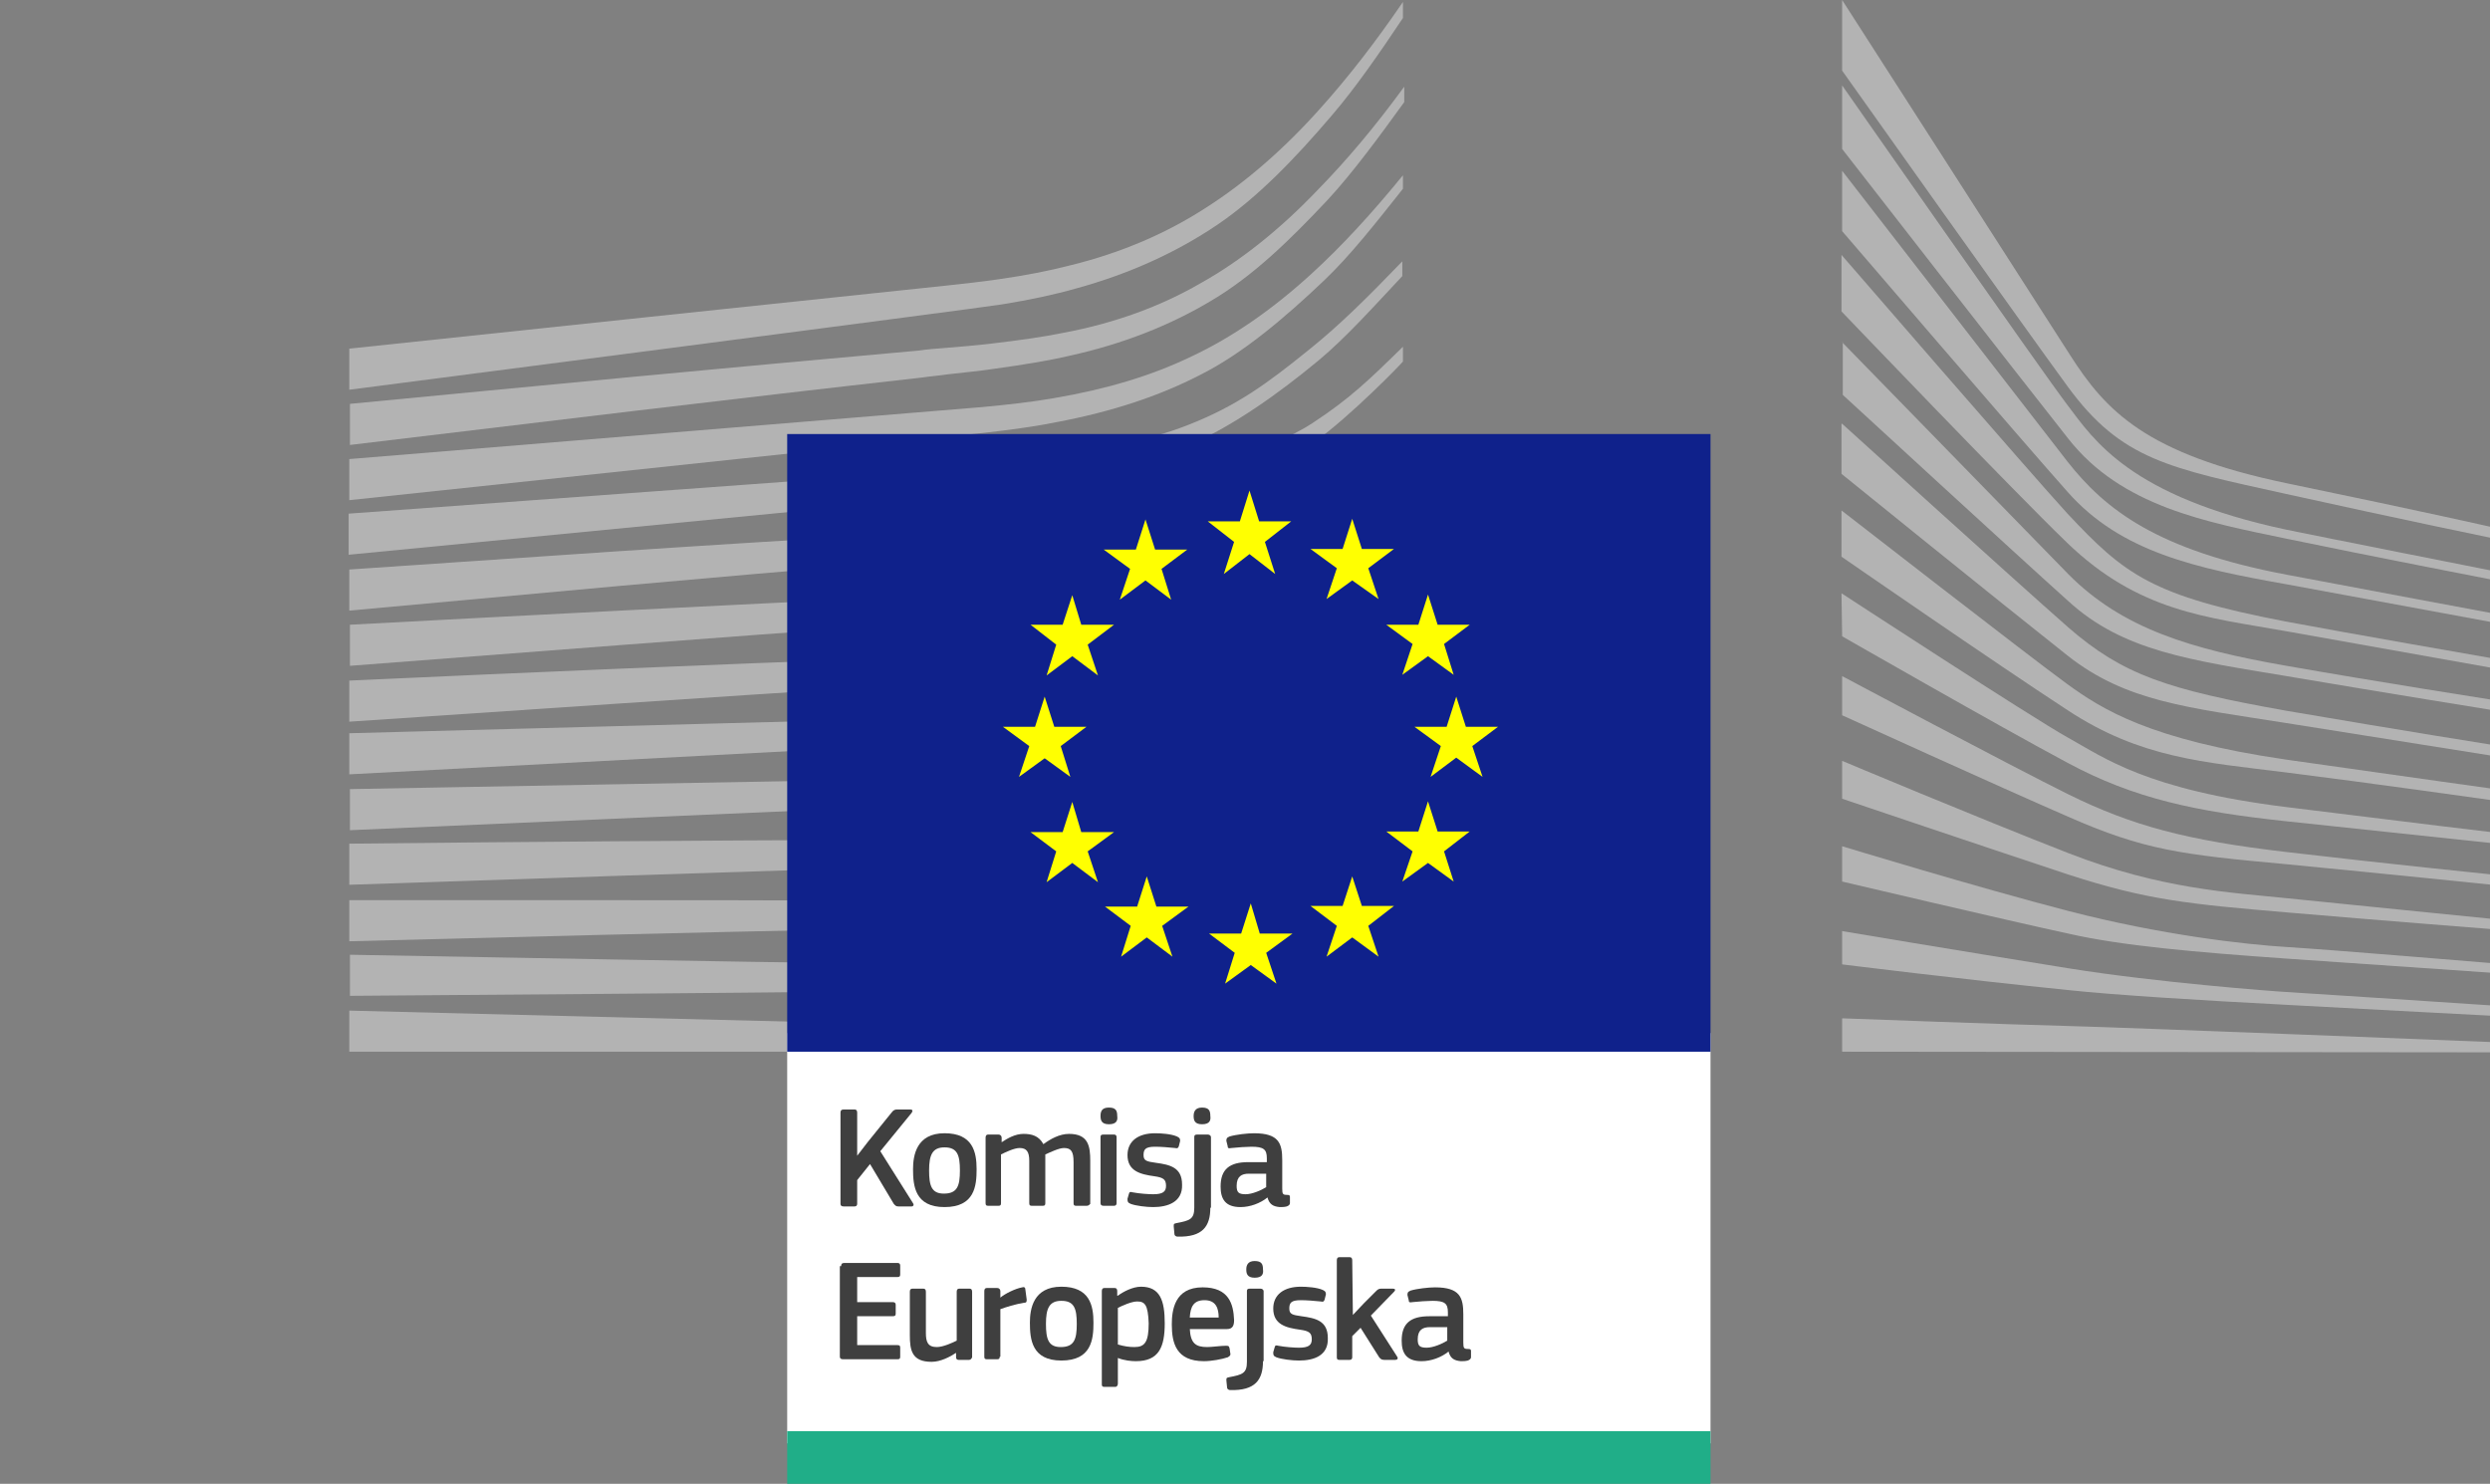
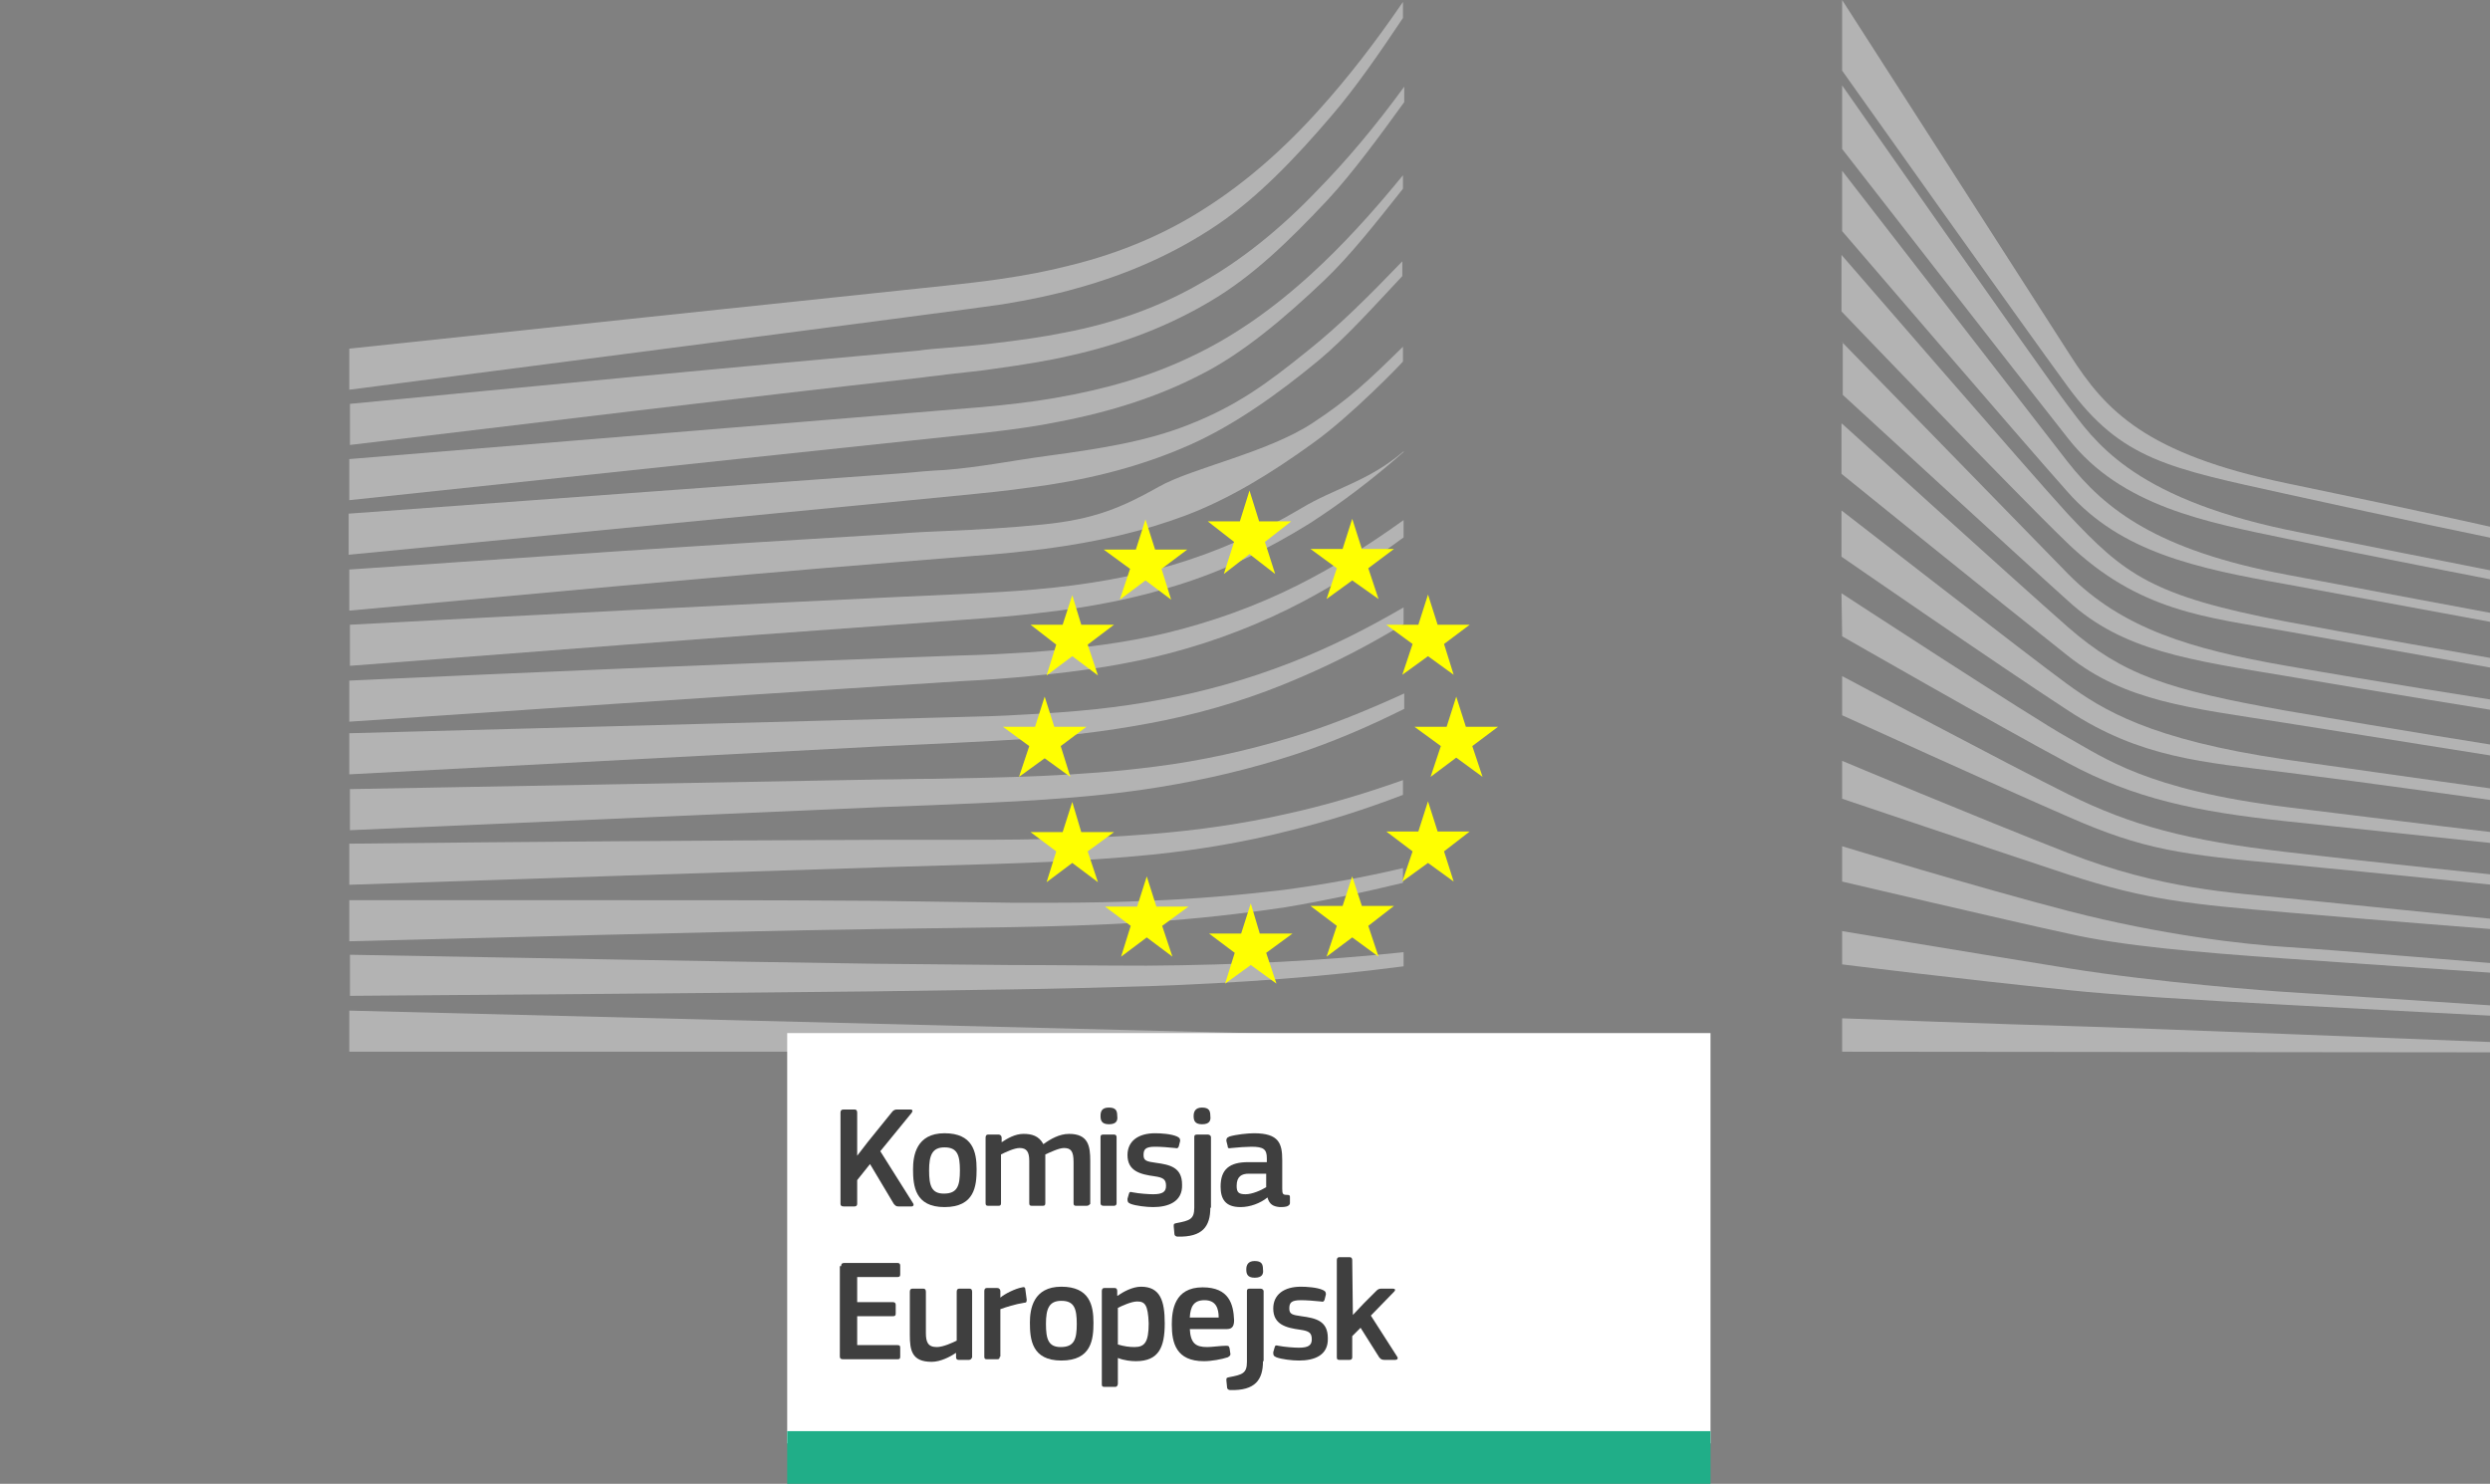
<svg xmlns="http://www.w3.org/2000/svg" version="1.1" id="Calque_1" x="0px" y="0px" viewBox="0 0 387.8 231.1" style="enable-background:new 0 0 387.8 231.1;" xml:space="preserve">
  <rect x="0" y="0" width="387.8" height="231.1" fill="#808080" stroke="none" />
  <style type="text/css">
	.st0{fill:#B3B3B3;}
	.st1{fill:#FFFFFF;}
	.st2{fill:#0F218B;}
	.st3{fill:#FFFF01;}
	.st4{fill:#20AE88;}
	.st5{fill:#3F3F3F;}
</style>
  <g>
    <path class="st0" d="M54.4,60.7c0,0,98.9-12.8,101.7-13.3c4.3-0.7,8.1-1.5,11.6-2.5c8-2.2,15.4-5.5,21.9-9.9   c6.2-4.2,12.1-10.3,17.8-17c3.7-4.3,7.5-9.8,11.1-15.2V0.3c-4.3,6.3-8.5,11.7-12.8,16.5c-5.7,6.4-11.7,11.6-17.8,15.5   c-6.3,4.1-13.4,7.1-21.1,9c-3.5,0.9-7.1,1.6-11.3,2.2c-2.7,0.4-5.6,0.7-8.3,1c-1.1,0.1-92.8,9.8-92.8,9.8V60.7z" />
    <path class="st0" d="M187,44.1c-6.2,3.6-13.3,6.2-21.2,7.7c-3.4,0.7-7.1,1.2-11.3,1.7c-2.5,0.3-4.9,0.5-7.4,0.7   c-1.3,0.1-2.7,0.2-4,0.4c-30.3,2.7-60.5,5.6-88.6,8.3v6.4c28.4-3.4,58.8-7.1,89.1-10.5c1.3-0.2,2.7-0.3,4-0.5   c2.5-0.3,5-0.5,7.5-0.9c4.3-0.6,8.1-1.2,11.5-2c8.2-1.8,15.6-4.7,22.1-8.6c6.4-3.8,12-9.2,18.1-15.7c3.8-4.1,8-9.8,11.9-15.2v-2.4   c-4.6,6.3-9,11.5-13.4,16C199.3,35.8,193.1,40.7,187,44.1" />
    <path class="st0" d="M204.3,42.6c-6,5.5-12.3,9.9-18.7,12.9c-6.2,3-13.2,5.1-21.4,6.5c-3.4,0.6-7,1-11.2,1.4l-98.6,8.1v6.4   l87.7-9.3l11.3-1.2c4.3-0.5,8-1,11.4-1.7c8.4-1.6,15.7-4,22.1-7.3c6.6-3.3,13.2-8.9,19.3-14.7c4.1-3.9,8.1-9,12.3-14.3v-2.1   C213.6,33.3,209,38.3,204.3,42.6" />
    <path class="st0" d="M180.5,75.8c-5.7,3.2-10,5.1-18.2,5.9c-5,0.5-10.1,0.8-15,1c-2.4,0.1-4.8,0.2-7.2,0.4   c-14.9,0.9-29.5,1.8-44.5,2.8l-41.2,2.8v6.4L96,91.3c13.5-1.2,29.1-2.6,44.3-3.8l11.1-0.9c4.3-0.3,7.9-0.7,11.2-1.1   c8.4-1.1,15.6-2.8,22-5.2c6.9-2.6,13.4-6.6,19.9-11.3c5.9-4.2,14-12.6,14-12.7V54c-5.3,5.2-8.3,8.1-14.1,11.9   C197.4,70.5,185.6,72.9,180.5,75.8" />
    <path class="st0" d="M182.6,88c-6.2,1.8-13.2,3.1-21.4,3.8c-3.3,0.3-6.9,0.5-10.9,0.7l-11,0.5c-27.4,1.3-54.7,2.7-84.8,4.3v6.4   c28.7-2.2,56.9-4.4,85-6.4l11-0.8c4.2-0.3,7.8-0.6,11.1-1c8.4-0.9,15.6-2.4,21.9-4.4c7.1-2.2,13.9-5.5,20.5-9.6   c4.8-3.1,9.6-6.7,14.6-11.1v-0.1c-5.5,4.7-10.7,5.7-16,8.9C196.2,83,189.4,86,182.6,88" />
    <path class="st0" d="M181.6,98.6c-6.3,1.5-13.1,2.4-21.4,3c-3.2,0.2-6.7,0.4-10.9,0.5l-10.9,0.4c-27.5,1-55.5,2.2-84,3.5v6.4   c28.3-1.9,56.1-3.8,84.2-5.6l10.9-0.7c4.3-0.2,7.8-0.5,11-0.8c8.5-0.8,15.4-1.9,21.8-3.6c7.2-1.9,14.2-4.6,20.8-8.1   c5.1-2.7,10.2-6,15.5-9.9V81c-5.7,4.1-11.2,7.5-16.6,10.2C195.4,94.5,188.6,96.9,181.6,98.6" />
    <path class="st0" d="M180.6,109c-6.3,1.2-13.1,1.9-21.3,2.3c-3.1,0.2-6.4,0.3-10.8,0.4l-94.1,2.5v6.4l83.5-4.4l10.8-0.5   c4.2-0.2,7.7-0.4,10.9-0.6c8.4-0.6,15.3-1.6,21.7-2.9c7.3-1.5,14.3-3.7,21-6.6c5.4-2.3,10.7-5,16.3-8.4v-2.6   c-6,3.5-11.7,6.3-17.3,8.5C194.7,105.7,187.7,107.7,180.6,109" />
    <path class="st0" d="M179.9,119.4c-11.5,1.5-23.4,1.7-34.9,1.9c-2.6,0-5.3,0.1-7.9,0.1l-82.6,1.5v6.4l82.8-3.6   c2.6-0.1,5.3-0.2,7.9-0.3c11.6-0.5,23.6-0.9,35.3-2.8c7.4-1.2,14.5-2.9,21.2-5.1c5.5-1.8,11.2-4.2,17-7.1V108   c-6.1,2.8-12.1,5.2-17.8,6.9C194.2,116.9,187.1,118.5,179.9,119.4" />
    <path class="st0" d="M179.2,129.9c-10.8,0.9-21.9,0.9-32.6,0.9c-3.3,0-6.7,0-10,0c-27.4,0.1-54.5,0.3-82.2,0.6v6.4   c26.4-0.9,54.3-1.8,82.3-2.7c3.3-0.1,6.6-0.2,10-0.3c10.8-0.3,21.9-0.6,32.8-1.7c7.6-0.8,14.6-2,21.2-3.7   c5.8-1.4,11.8-3.3,17.8-5.6v-2.3c-6.2,2.2-12.3,4-18.3,5.3C193.6,128.3,186.7,129.3,179.2,129.9" />
    <path class="st0" d="M178.8,140.3c-4.5,0.2-9.4,0.3-14.9,0.3c-2.1,0-4.2,0-6.3,0l-21.3-0.3c-14.5-0.1-29-0.1-42.6-0.1l-39.3,0v6.4   l39.4-1c13.5-0.3,28.1-0.7,42.5-0.9l21.3-0.3c5.8-0.1,13.5-0.3,21.3-0.8c7.6-0.5,14.6-1.3,21.3-2.3c6-1,12.1-2.3,18.3-3.8v-2.3   c-6.3,1.5-12.6,2.6-18.6,3.4C193.2,139.4,186.4,140,178.8,140.3" />
    <path class="st0" d="M157.4,150.3l-21.2-0.2c-27.1-0.4-54.1-0.9-81.7-1.4v6.4c26.3-0.2,54.2-0.4,81.7-0.7l21.2-0.3   c7.2-0.1,14.2-0.3,21.3-0.5c14.6-0.5,27.7-1.5,39.9-3.1v-2.2c-12.3,1.3-25.4,2-40,2.1C171.5,150.4,164.4,150.3,157.4,150.3" />
    <polygon class="st0" points="218.5,161.5 54.4,157.4 54.4,163.8 218.5,163.8  " />
    <path class="st0" d="M203.7,54.6c-6.2,5-11,8.6-18.7,11.6c-6.6,2.6-13.8,3.7-21.9,4.8c-5.2,0.7-10.7,1.8-16,2.2   c-2.2,0.1-4.3,0.3-6.5,0.5l-86.3,6.3v6.4l86.6-8.4l11.2-1.1c4.2-0.4,7.9-0.9,11.3-1.4c8.4-1.3,15.6-3.4,22.1-6.3   c6.7-3,13.5-7.8,19.9-13.1c4.3-3.6,8.4-8.2,13-13.1v-2.3C213.1,46.2,208.6,50.7,203.7,54.6" />
    <rect x="122.6" y="160.9" class="st1" width="143.8" height="63.9" />
-     <rect x="122.6" y="67.6" class="st2" width="143.8" height="96.2" />
    <polygon class="st3" points="196.1,81.2 201.1,81.2 197,84.4 198.6,89.4 194.6,86.3 190.6,89.4 192.2,84.4 188.1,81.2 193.1,81.2    194.6,76.4  " />
    <polygon class="st3" points="196.2,145.4 201.3,145.4 197.2,148.4 198.8,153.2 194.8,150.3 190.8,153.2 192.3,148.4 188.3,145.4    193.3,145.4 194.8,140.7  " />
    <polygon class="st3" points="212.1,141.1 217.1,141.1 213.1,144.2 214.7,149 210.6,146 206.6,149 208.2,144.2 204.1,141.1    209.1,141.1 210.6,136.5  " />
    <polygon class="st3" points="212.1,85.5 217.1,85.5 213.1,88.5 214.7,93.3 210.6,90.4 206.6,93.3 208.2,88.5 204.1,85.5    209.1,85.5 210.6,80.8  " />
    <polygon class="st3" points="223.9,97.3 228.9,97.3 224.9,100.3 226.4,105.1 222.4,102.2 218.4,105.1 220,100.3 215.9,97.3    220.9,97.3 222.4,92.6  " />
    <polygon class="st3" points="223.9,129.5 228.9,129.5 224.9,132.6 226.4,137.3 222.4,134.4 218.4,137.3 220,132.6 215.9,129.5    220.9,129.5 222.4,124.8  " />
    <polygon class="st3" points="228.3,113.2 233.3,113.2 229.3,116.2 230.9,121 226.8,118 222.8,121 224.4,116.2 220.3,113.2    225.3,113.2 226.8,108.5  " />
    <polygon class="st3" points="179.9,85.6 184.9,85.6 180.9,88.6 182.4,93.4 178.4,90.4 174.4,93.4 176,88.6 171.9,85.6 176.9,85.6    178.4,80.9  " />
    <polygon class="st3" points="168.4,97.3 173.5,97.3 169.4,100.4 171,105.2 167,102.2 163,105.2 164.5,100.4 160.5,97.3 165.5,97.3    167,92.7  " />
    <polygon class="st3" points="164.2,113.2 169.2,113.2 165.2,116.2 166.7,121 162.7,118.1 158.7,121 160.3,116.2 156.2,113.2    161.2,113.2 162.7,108.5  " />
    <polygon class="st3" points="168.4,129.6 173.5,129.6 169.4,132.6 171,137.4 167,134.4 163,137.4 164.5,132.6 160.5,129.6    165.5,129.6 167,124.9  " />
    <polygon class="st3" points="180.1,141.2 185.1,141.2 181,144.2 182.6,149 178.6,146 174.6,149 176.1,144.2 172.1,141.2    177.1,141.2 178.6,136.5  " />
    <rect x="122.6" y="222.9" class="st4" width="143.8" height="8.2" />
    <path class="st0" d="M286.9,0c0,0,30,46.7,35.5,55.3c5.5,8.6,11.7,15.4,33.9,20c22.2,4.6,31.8,6.8,31.8,6.8v1.7   c0,0-14.1-2.9-32.2-6.9c-18.1-4-25.5-5.3-33.8-16.6c-6.9-9.4-35.2-49.3-35.2-49.3V0z" />
    <path class="st0" d="M286.9,13.3c0,0,31,44.4,35.1,49.8c4.1,5.4,9.7,14.2,34.1,19.4c6.3,1.3,32.1,6.4,32.1,6.4v1.4   c0,0-19.6-3.8-32.1-6.4c-12.5-2.6-25.7-5-34-15.6c-7.6-9.6-35.2-45.1-35.2-45.1L286.9,13.3z" />
    <path class="st0" d="M286.9,26.6c0,0,29.2,37.7,35.1,45.3c5.9,7.5,14,13.8,34.1,17.6c11.6,2.2,32,6,32,6v1.4c0,0-17.9-3.3-32-5.9   c-14.1-2.5-25.8-5-34.1-14.4c-7.3-8.2-35.1-40.6-35.1-40.6L286.9,26.6z" />
    <path class="st0" d="M286.8,39.7c0,0,29.6,34.2,35.2,40.3c8.9,9.5,13.1,12.8,34,16.8c8.4,1.6,32,5.7,32,5.7v1.5   c0,0-19.6-3.5-32-5.7c-12.4-2.2-22.9-3-34.1-13.8c-8.5-8.2-35.1-36-35.1-36L286.8,39.7z" />
    <path class="st0" d="M286.9,53.3c0,0,27.3,28,35.2,36.1c8.4,8.5,19.1,11.7,34,14.3c14.2,2.5,32.1,5.3,32.1,5.3v1.6   c0,0-16.8-2.7-32.1-5.3c-15-2.5-25.5-3.9-34-11.7c-7.7-6.9-35.1-32.1-35.1-32.1V53.3z" />
    <path class="st0" d="M286.9,66c0,0,26,23.6,35.2,31.7c8.5,7.4,15.4,9.7,34,13c18.7,3.2,32,5.3,32,5.3v1.7c0,0-16.9-2.7-32.1-5.1   c-15.2-2.4-24.9-3.3-34-10.5c-10.5-8.3-35.2-28.3-35.2-28.3V66z" />
    <path class="st0" d="M286.8,79.5c0,0,29.6,23,35.1,27c5.5,4,12.9,8.7,34.1,11.8c21.1,3,31.9,4.5,31.9,4.5v1.8   c0,0-19.1-2.7-31.9-4.3c-12.8-1.6-22.6-2.2-34-9.7c-11.2-7.3-35.2-23.9-35.2-23.9L286.8,79.5z" />
    <path class="st0" d="M286.8,92.4c0,0,29.7,19.4,35.3,22.5c5.6,3.1,12.2,8.1,34,10.8c21.7,2.7,31.9,3.9,31.9,3.9v1.7   c0,0-18-1.9-32-3.4c-14-1.5-23.6-3.5-34-9.1c-10.5-5.6-35.1-19.7-35.1-19.7L286.8,92.4z" />
    <path class="st0" d="M286.9,105.3c0,0,26.3,14,35.2,18.4c9.9,4.9,18.5,7.2,34,9c15.3,1.8,32,3.5,32,3.5v1.6c0,0-15.5-1.6-32-3.2   c-16.4-1.5-22.2-2.2-34-7.4c-10.6-4.6-35.2-15.8-35.2-15.8L286.9,105.3z" />
    <path class="st0" d="M286.9,118.5c0,0,20.7,8.7,35.3,14.4c14.4,5.6,25.3,6.1,34,7c3.8,0.4,31.8,3.2,31.8,3.2v1.6   c0,0-16.7-1.3-31.9-2.6c-15.2-1.3-21.7-1.9-34-5.9c-12.4-4.1-35.2-11.8-35.2-11.8L286.9,118.5z" />
    <path class="st0" d="M286.9,131.8c0,0,21,6.4,35.3,10.1c14.3,3.7,27.4,5.2,34,5.6c6.6,0.4,31.8,2.5,31.8,2.5v1.5   c0,0-14.3-1-31.9-2.2c-14.2-1-25.7-2-34-3.9c-9.3-2-35.2-8.1-35.2-8.1L286.9,131.8z" />
    <path class="st0" d="M286.8,145c0,0,17.2,2.9,35.3,5.8c13.6,2.2,32,3.6,34,3.7c2,0.1,32,2.1,32,2.1v1.6c0,0-19.2-1-32-1.7   c-13.3-0.7-26.5-1.5-34-2.3c-16.8-1.7-35.2-4-35.2-4V145z" />
    <path class="st0" d="M286.9,158.6c0,0,27,1,35.3,1.2c8.2,0.2,65.9,2.5,65.9,2.5v1.6l-101.2-0.1V158.6z" />
    <path class="st5" d="M133.5,180l1.7-2.2l3.8-4.7c0.2-0.2,0.4-0.3,0.7-0.3h2.1c0.3,0,0.4,0.2,0.2,0.5l-4.9,6l5.1,8.1   c0.2,0.3,0,0.5-0.2,0.5h-2.1c-0.4,0-0.5-0.2-0.7-0.4l-3.7-6.2l-2,2.5v3.7c0,0.2-0.1,0.4-0.4,0.4h-1.7c-0.3,0-0.5-0.1-0.5-0.4v-14.2   c0-0.3,0.1-0.5,0.5-0.5h1.7c0.3,0,0.4,0.2,0.4,0.5L133.5,180L133.5,180z" />
    <path class="st5" d="M147.1,188c-4.6,0-4.9-3.3-4.9-5.9c0-2.1,0.5-5.6,4.9-5.6c4.4,0,5,2.9,5,5.6C152.1,184.7,151.8,188,147.1,188    M147.1,178.7c-1.9,0-2.4,1.2-2.4,3.6c0,2.4,0.4,3.6,2.3,3.6c2.1,0,2.5-1.2,2.5-3.6C149.5,179.9,149.1,178.7,147.1,178.7" />
    <path class="st5" d="M169.2,187.8h-1.6c-0.3,0-0.4-0.1-0.4-0.4V181c0-1.7-0.4-2.2-1.5-2.2c-0.8,0-2.2,0.7-2.9,1c0,0.2,0,0.6,0,1.2   v6.4c0,0.3-0.1,0.4-0.4,0.4h-1.7c-0.3,0-0.4-0.1-0.4-0.4v-6.6c0-1.4-0.4-2-1.5-2c-0.8,0-2.1,0.6-2.9,1v7.6c0,0.3-0.1,0.4-0.4,0.4   h-1.6c-0.3,0-0.4-0.1-0.4-0.4v-10.2c0-0.3,0.1-0.5,0.4-0.5h1.6c0.3,0,0.5,0.2,0.5,0.5v0.7l0,0c0.9-0.6,2.1-1.3,3.4-1.3   c1.3,0,2.4,0.3,3.1,1.6c1.1-0.8,2.5-1.6,4-1.6c3,0,3.3,1.9,3.3,4.2v6.7C169.6,187.7,169.5,187.8,169.2,187.8" />
    <path class="st5" d="M172.7,175.1c-1.2,0-1.3-0.7-1.3-1.3c0-0.7,0.2-1.3,1.3-1.3c1.1,0,1.3,0.5,1.3,1.3   C174.1,174.5,173.9,175.1,172.7,175.1 M173.9,187.4c0,0.2-0.1,0.4-0.4,0.4h-1.6c-0.3,0-0.5-0.1-0.5-0.4v-10.3   c0-0.3,0.1-0.4,0.5-0.4h1.6c0.3,0,0.4,0.2,0.4,0.4V187.4z" />
    <path class="st5" d="M179.6,188c-1.1,0-2.7-0.2-3.5-0.5c-0.5-0.2-0.5-0.4-0.5-0.8l0.2-0.7c0.1-0.4,0.2-0.4,0.6-0.3   c1,0.2,2.5,0.3,3.2,0.3c1.5,0,2-0.4,2-1.3c0-1-0.4-1.3-1.8-1.5c-2.2-0.3-4.2-0.8-4.2-3.3c0-2.2,1.7-3.4,4.3-3.4   c0.9,0,2.5,0.1,3.4,0.5c0.4,0.2,0.5,0.3,0.5,0.7l-0.2,0.8c-0.1,0.3-0.2,0.4-0.6,0.3c-1-0.1-2.2-0.2-3.1-0.2c-1.5,0-1.8,0.4-1.8,1.3   c0,0.9,0.5,1,1.9,1.2c2.2,0.3,4.1,0.7,4.1,3.4C184.2,187.2,181.9,188,179.6,188" />
    <path class="st5" d="M188.5,188.1c0,2.9-1.2,4.6-5.1,4.5c-0.2,0-0.5-0.1-0.5-0.5l-0.1-1.1c0-0.4,0-0.4,0.4-0.5   c2.1-0.4,2.8-0.6,2.8-2.4v-11c0-0.3,0.1-0.4,0.5-0.4h1.6c0.3,0,0.5,0.2,0.5,0.4V188.1z M187.2,175.1c-1.2,0-1.3-0.7-1.3-1.3   c0-0.7,0.3-1.3,1.3-1.3c1.1,0,1.3,0.5,1.3,1.3C188.6,174.5,188.4,175.1,187.2,175.1" />
    <path class="st5" d="M197.4,186.5c-1.1,0.9-2.7,1.5-4.2,1.5c-2.4,0-3.1-1.3-3.1-3.2c0-2.7,1.4-3.8,4.3-3.8h2.9v-0.6   c0-1.4-0.5-1.8-2.4-1.8c-0.7,0-2.2,0.1-3.1,0.2c-0.5,0.1-0.6,0-0.6-0.3l-0.2-0.8c0-0.3,0-0.5,0.5-0.7c1-0.3,2.8-0.5,3.8-0.5   c3.9,0,4.4,1.6,4.4,4.2v4.4c0,0.9,0.1,1,0.8,1c0.3,0,0.4,0.1,0.4,0.3v1c0,0.2-0.2,0.4-0.5,0.5c-0.4,0.1-0.7,0.1-1.1,0.1   C198.3,187.9,197.7,187.6,197.4,186.5L197.4,186.5z M197.3,182.8h-2.8c-1.1,0-1.9,0.4-1.9,1.9c0,1,0.3,1.3,1.4,1.3   c1,0,2.4-0.6,3.2-1.1V182.8z" />
    <path class="st5" d="M131,197.2c0-0.3,0.1-0.5,0.5-0.5h8.3c0.3,0,0.4,0.2,0.4,0.4v1.4c0,0.3-0.1,0.4-0.5,0.4h-6.2v3.9h5.5   c0.3,0,0.5,0.1,0.5,0.4v1.4c0,0.3-0.1,0.4-0.5,0.4h-5.5v4.5h6.3c0.3,0,0.4,0.1,0.4,0.4v1.4c0,0.3-0.1,0.4-0.4,0.4h-8.5   c-0.3,0-0.5-0.1-0.5-0.4V197.2z" />
    <path class="st5" d="M150.9,211.8h-1.6c-0.3,0-0.4-0.2-0.4-0.4v-0.7l0,0c-0.9,0.6-2.4,1.4-3.8,1.4c-3.1,0-3.4-1.8-3.4-4.2v-6.7   c0-0.3,0.1-0.5,0.4-0.5h1.7c0.3,0,0.4,0.2,0.4,0.5v6.4c0,1.4,0.3,2.2,1.7,2.2c1,0,2.5-0.7,3.1-1v-7.6c0-0.3,0.1-0.5,0.4-0.5h1.6   c0.3,0,0.4,0.2,0.4,0.5v10.2C151.3,211.6,151.2,211.8,150.9,211.8" />
    <path class="st5" d="M155.7,211.3c0,0.3-0.1,0.4-0.4,0.4h-1.6c-0.3,0-0.4-0.1-0.4-0.4v-10.2c0-0.3,0.1-0.5,0.4-0.5h1.6   c0.3,0,0.5,0.2,0.5,0.5v1l0,0c0.7-0.6,2.3-1.4,3.4-1.6c0.3-0.1,0.5,0,0.5,0.4l0.2,1.5c0,0.3,0,0.5-0.4,0.5c-1.3,0.2-2.9,0.7-3.7,1   V211.3z" />
    <path class="st5" d="M165.3,211.9c-4.6,0-4.9-3.3-4.9-5.9c0-2.1,0.5-5.6,4.9-5.6c4.4,0,5,2.9,5,5.6   C170.3,208.6,170,211.9,165.3,211.9 M165.3,202.6c-1.9,0-2.4,1.2-2.4,3.6c0,2.4,0.4,3.6,2.3,3.6c2.1,0,2.5-1.2,2.5-3.6   C167.7,203.8,167.3,202.6,165.3,202.6" />
    <path class="st5" d="M176.9,212c-0.7,0-1.8-0.1-2.8-0.5l0,0v4c0,0.2-0.1,0.5-0.4,0.5H172c-0.4,0-0.4-0.2-0.4-0.5v-14.4   c0-0.3,0.1-0.5,0.4-0.5h1.6c0.3,0,0.4,0.2,0.4,0.5v0.7l0.1,0c0.8-0.6,2.3-1.4,3.6-1.4c3,0,3.7,2.2,3.7,5.7   C181.4,209.8,180.5,212,176.9,212 M177.1,202.7c-0.9,0-2.4,0.7-3,1v5.7c1,0.3,1.8,0.4,2.6,0.4c1.6,0,2.2-0.8,2.2-3.7   C178.8,203.2,178.3,202.7,177.1,202.7" />
    <path class="st5" d="M185.3,206.9c0.1,2.3,0.9,2.9,2.7,2.9c0.8,0,2.1-0.2,2.9-0.2c0.4,0,0.5,0,0.6,0.4l0.1,0.7   c0.1,0.3,0,0.5-0.4,0.7c-0.9,0.3-2.5,0.6-3.7,0.6c-4.3,0-5-2.8-5-5.7c0-2.2,0.4-5.8,4.8-5.8c4.1,0,4.8,2.6,4.9,5.1   c0,0.8-0.2,1.4-1.1,1.4H185.3z M185.3,205.2h4.5c0-1.4-0.4-2.7-2.2-2.7C185.9,202.5,185.4,203.5,185.3,205.2" />
    <path class="st5" d="M196.7,212c0,2.9-1.2,4.6-5.1,4.5c-0.2,0-0.5-0.1-0.5-0.5L191,215c0-0.4,0-0.4,0.4-0.5   c2.1-0.4,2.8-0.6,2.8-2.4v-11c0-0.3,0.1-0.4,0.5-0.4h1.6c0.3,0,0.5,0.2,0.5,0.4V212z M195.4,199c-1.2,0-1.3-0.7-1.3-1.3   c0-0.7,0.3-1.3,1.3-1.3c1.1,0,1.3,0.5,1.3,1.3C196.8,198.4,196.6,199,195.4,199" />
    <path class="st5" d="M202.3,211.9c-1.1,0-2.7-0.2-3.5-0.5c-0.5-0.2-0.5-0.4-0.5-0.8l0.2-0.7c0.1-0.4,0.2-0.4,0.6-0.3   c1,0.2,2.5,0.3,3.2,0.3c1.5,0,2-0.4,2-1.3c0-1-0.4-1.3-1.8-1.5c-2.2-0.3-4.2-0.8-4.2-3.3c0-2.2,1.7-3.4,4.3-3.4   c0.9,0,2.5,0.1,3.4,0.5c0.4,0.2,0.5,0.3,0.5,0.7l-0.2,0.8c-0.1,0.3-0.2,0.4-0.6,0.3c-1-0.1-2.2-0.2-3.1-0.2c-1.5,0-1.8,0.4-1.8,1.3   c0,0.9,0.5,1,1.9,1.2c2.2,0.3,4.1,0.7,4.1,3.4C206.9,211.1,204.7,211.9,202.3,211.9" />
    <path class="st5" d="M210.7,204.8l1.7-1.8l1.9-1.9c0.2-0.2,0.4-0.4,0.8-0.4h1.8c0.4,0,0.5,0.2,0.2,0.5l-3.6,3.7l4.1,6.4   c0.2,0.3,0,0.5-0.3,0.5h-1.7c-0.5,0-0.6-0.2-0.8-0.4l-2.9-4.6l-1.3,1.3v3.3c0,0.2-0.1,0.4-0.4,0.4h-1.6c-0.3,0-0.4-0.1-0.4-0.4   v-15.1c0-0.3,0.1-0.5,0.4-0.5h1.6c0.3,0,0.4,0.2,0.4,0.5L210.7,204.8L210.7,204.8z" />
-     <path class="st5" d="M225.6,210.5c-1.1,0.9-2.7,1.5-4.2,1.5c-2.4,0-3.1-1.3-3.1-3.2c0-2.7,1.4-3.8,4.3-3.8h2.9v-0.6   c0-1.4-0.5-1.8-2.4-1.8c-0.7,0-2.2,0.1-3.1,0.2c-0.5,0.1-0.6,0-0.6-0.3l-0.2-0.8c0-0.3,0-0.5,0.5-0.7c1-0.3,2.8-0.5,3.8-0.5   c3.9,0,4.4,1.6,4.4,4.2v4.4c0,0.9,0.1,1,0.8,1c0.3,0,0.4,0.1,0.4,0.3v1c0,0.2-0.2,0.4-0.5,0.5c-0.4,0.1-0.7,0.1-1.1,0.1   C226.5,211.9,225.9,211.6,225.6,210.5L225.6,210.5z M225.5,206.7h-2.8c-1.1,0-1.9,0.4-1.9,1.9c0,1,0.3,1.3,1.4,1.3   c1,0,2.4-0.6,3.2-1.1V206.7z" />
  </g>
</svg>